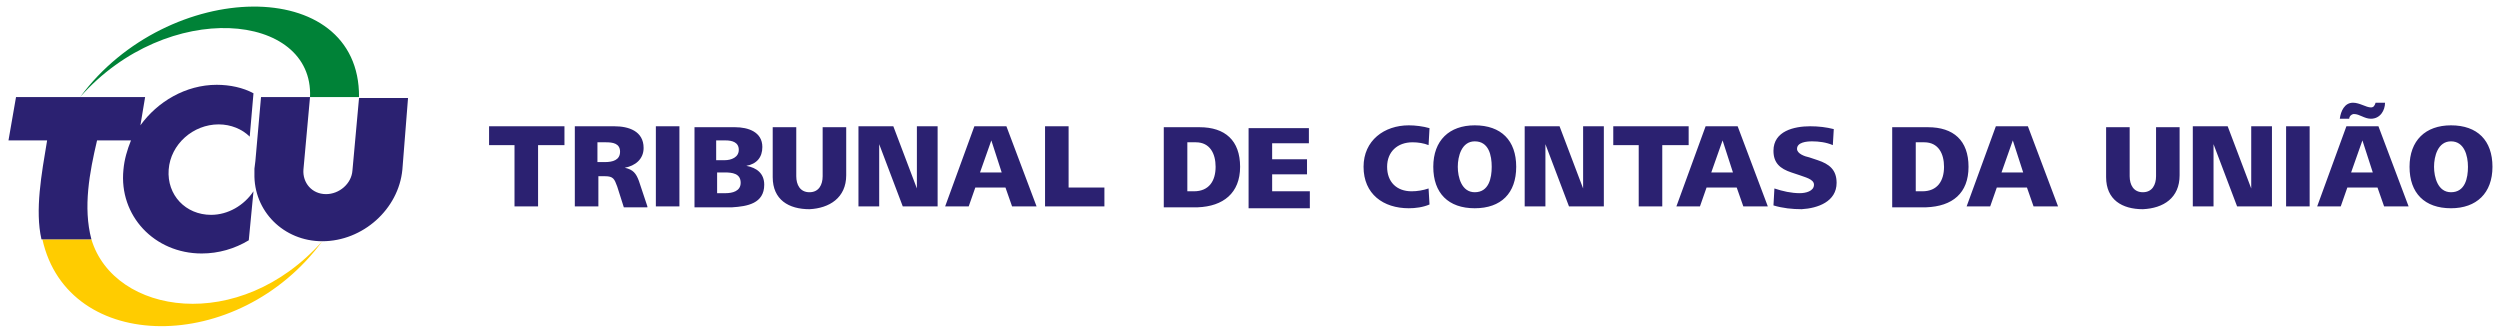
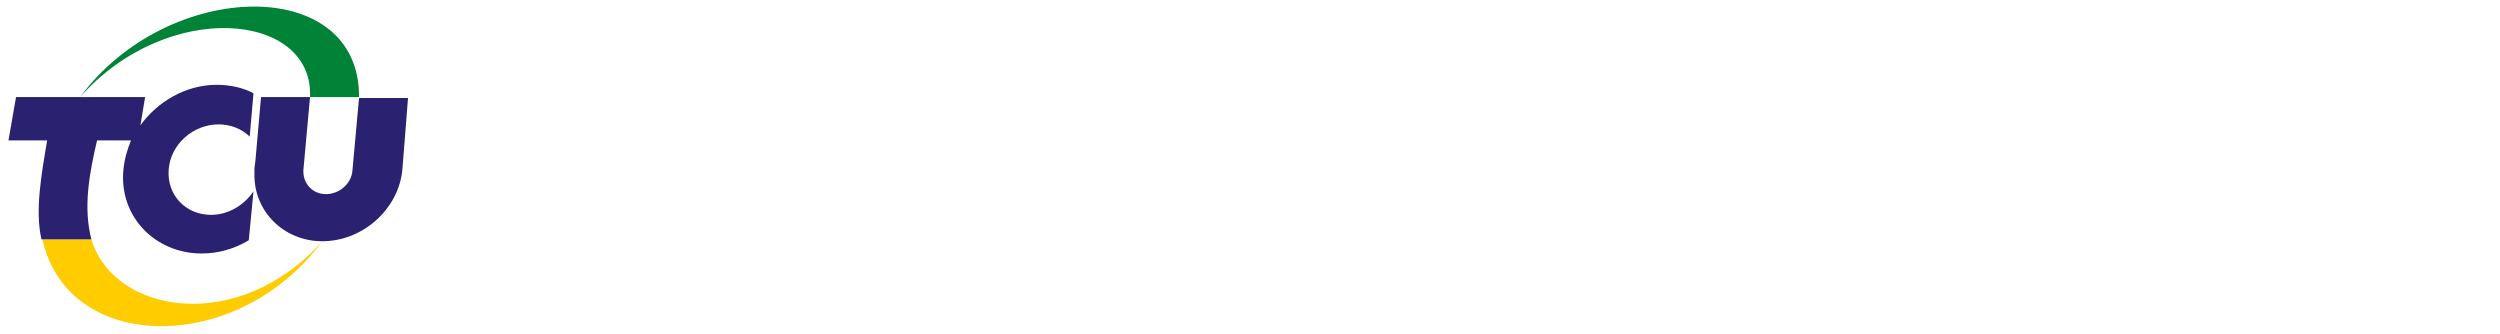
<svg xmlns="http://www.w3.org/2000/svg" version="1.1" id="Layer_1" x="0px" y="0px" viewBox="0 0 265.3 35.4" style="enable-background:new 0 0 265.3 35.4;" xml:space="preserve">
  <style type="text/css">
	.st0{fill:#2B2171;}
	.st1{fill-rule:evenodd;clip-rule:evenodd;fill:#FFCC00;}
	.st2{fill-rule:evenodd;clip-rule:evenodd;fill:#008237;}
	.st3{fill-rule:evenodd;clip-rule:evenodd;fill:#2B2171;}
</style>
  <g>
-     <path class="st0" d="M261.9,17.7c0,1.2-0.3,2.7-1.8,2.7c-1.4,0-1.8-1.6-1.8-2.7c0-1.1,0.4-2.7,1.8-2.7   C261.5,15,261.9,16.5,261.9,17.7 M264.5,17.7c0-2.8-1.6-4.4-4.4-4.4c-2.7,0-4.4,1.6-4.4,4.4c0,2.8,1.6,4.4,4.4,4.4   C262.8,22.1,264.5,20.5,264.5,17.7z M251.8,18.3h-2.3l1.2-3.4L251.8,18.3z M255.6,21.9l-3.2-8.5h-3.4l-3.1,8.5h2.5l0.7-2h3.2l0.7,2   H255.6z M253.1,10.9h-1c-0.1,0.3-0.2,0.5-0.5,0.5c-0.5,0-1.2-0.5-1.9-0.5c-0.9,0-1.3,0.9-1.4,1.7h1c0-0.3,0.3-0.5,0.5-0.5   c0.6,0,1.1,0.5,1.8,0.5C252.6,12.6,253.1,11.7,253.1,10.9z M245.1,21.9v-8.5h-2.5v8.5H245.1z M241.1,21.9v-8.5h-2.2V20l-2.5-6.6   h-3.7v8.5h2.2v-6.6l2.5,6.6H241.1z M231.3,18.6v-5.1h-2.5v5.2c0,0.9-0.4,1.7-1.4,1.7c-1,0-1.4-0.8-1.4-1.7v-5.2h-2.5v5.3   c0,2.4,1.7,3.4,3.9,3.4C229.6,22.1,231.3,21,231.3,18.6z M214.7,18.3h-2.3l1.2-3.4L214.7,18.3z M218.4,21.9l-3.2-8.5h-3.4l-3.1,8.5   h2.5l0.7-2h3.2l0.7,2H218.4z M206.3,17.7c0,1.5-0.7,2.6-2.3,2.6h-0.7v-5.2h0.9C205.7,15.1,206.3,16.3,206.3,17.7z M208.9,17.7   c0-2.8-1.6-4.2-4.3-4.2h-3.8v8.5h3.6C207.2,21.9,208.9,20.5,208.9,17.7z M194.9,19.4c0-1.4-0.8-2-2-2.4l-0.9-0.3   c-0.5-0.1-1.3-0.4-1.3-0.9c0-0.7,1-0.8,1.6-0.8c0.7,0,1.5,0.1,2.2,0.4l0.1-1.7c-0.8-0.2-1.6-0.3-2.5-0.3c-1.7,0-3.9,0.5-3.9,2.6   c0,1.3,0.7,1.9,1.9,2.3l0.9,0.3c0.5,0.2,1.5,0.4,1.5,1c0,0.7-0.9,0.9-1.5,0.9c-0.9,0-1.8-0.2-2.7-0.5l-0.1,1.8c1,0.3,2,0.4,3,0.4   C192.9,22.1,194.9,21.4,194.9,19.4z M183.9,18.3h-2.3l1.2-3.4L183.9,18.3z M187.6,21.9l-3.2-8.5h-3.4l-3.1,8.5h2.5l0.7-2h3.2l0.7,2   H187.6z M179.2,15.4v-2h-8v2h2.7v6.5h2.5v-6.5H179.2z M170.2,21.9v-8.5h-2.2V20l-2.5-6.6h-3.7v8.5h2.2v-6.6l2.5,6.6H170.2z    M158.3,17.7c0,1.2-0.3,2.7-1.8,2.7c-1.4,0-1.8-1.6-1.8-2.7c0-1.1,0.4-2.7,1.8-2.7C158,15,158.3,16.5,158.3,17.7z M160.9,17.7   c0-2.8-1.6-4.4-4.4-4.4c-2.7,0-4.4,1.6-4.4,4.4c0,2.8,1.6,4.4,4.4,4.4C159.3,22.1,160.9,20.5,160.9,17.7z M151.7,21.7l-0.1-1.7   c-0.6,0.2-1.2,0.3-1.8,0.3c-1.6,0-2.6-1-2.6-2.6c0-1.6,1.1-2.6,2.7-2.6c0.6,0,1.2,0.1,1.7,0.3l0.1-1.8c-0.7-0.2-1.5-0.3-2.2-0.3   c-2.6,0-4.8,1.6-4.8,4.4c0,2.9,2.1,4.4,4.8,4.4C150.2,22.1,151,22,151.7,21.7z M139,21.9v-1.6h-4v-1.8h3.7v-1.6H135v-1.7h3.9v-1.6   h-6.4v8.5H139z M129,17.7c0,1.5-0.7,2.6-2.3,2.6H126v-5.2h0.9C128.4,15.1,129,16.3,129,17.7z M131.6,17.7c0-2.8-1.6-4.2-4.3-4.2   h-3.8v8.5h3.6C129.8,21.9,131.6,20.5,131.6,17.7z M117.2,21.9v-2h-3.8v-6.5h-2.5v8.5H117.2z M106.3,18.3H104l1.2-3.4L106.3,18.3z    M110,21.9l-3.2-8.5h-3.4l-3.1,8.5h2.5l0.7-2h3.2l0.7,2H110z M99.5,21.9v-8.5h-2.2V20l-2.5-6.6h-3.7v8.5h2.2v-6.6l2.5,6.6H99.5z    M89.8,18.6v-5.1h-2.5v5.2c0,0.9-0.4,1.7-1.4,1.7c-1,0-1.4-0.8-1.4-1.7v-5.2H82v5.3c0,2.4,1.7,3.4,3.9,3.4   C88,22.1,89.8,21,89.8,18.6z M78.6,19.4c0,0.9-0.9,1.1-1.6,1.1h-0.9v-2.2h0.8C77.7,18.3,78.6,18.4,78.6,19.4z M78.4,15.9   c0,0.8-0.8,1.1-1.5,1.1h-0.9v-2.1h1C77.7,14.9,78.4,15.1,78.4,15.9z M81.1,19.6c0-1.2-0.8-1.8-1.9-2c1.1-0.2,1.7-0.9,1.7-2   c0-1.6-1.5-2.1-2.9-2.1h-4.3v8.5h4C79.3,21.9,81.1,21.6,81.1,19.6z M72.1,21.9v-8.5h-2.5v8.5H72.1z M65.8,16.1   c0,0.9-0.8,1.1-1.6,1.1h-0.8v-2.1h0.9C65,15.1,65.8,15.2,65.8,16.1z M68.7,21.9l-0.9-2.7c-0.3-0.8-0.6-1.2-1.5-1.4   c1.1-0.2,2-0.9,2-2.1c0-1.8-1.6-2.3-3.1-2.3H61v8.5h2.5v-3.2h0.7c0.9,0,1,0.3,1.3,1.1l0.7,2.2H68.7z M59.9,15.4v-2h-8v2h2.7v6.5   h2.5v-6.5H59.9z" />
    <path class="st1" d="M9.7,25.4c2.4,8,15.7,10.1,24.5,0.2c-8.9,12.1-27,12-29.7-0.2H9.7z" />
    <path class="st2" d="M38.1,10.3h-5.2c0.4-9-15.1-10.5-24.4,0C17.8-2.3,38.2-2.7,38.1,10.3" />
    <path class="st3" d="M10.3,14.9C9.5,18.3,8.8,22,9.7,25.4H4.4c-0.7-3.1,0-6.9,0.6-10.5H0.9l0.8-4.6h13.7l0,0l-0.5,3   C16.7,10.8,19.7,9,23,9c1.4,0,2.8,0.3,3.9,0.9l-0.4,4.6c-0.8-0.8-2-1.3-3.3-1.3c-2.7,0-5.1,2.1-5.3,4.8s1.8,4.8,4.5,4.8   c1.8,0,3.5-1,4.5-2.5l-0.5,5.2c-1.5,0.9-3.2,1.4-5,1.4c-5,0-8.8-4-8.3-8.9c0.1-1.1,0.4-2.1,0.8-3.1H10.3z M27.7,10.3h5.2L32.2,18   c-0.1,1.4,0.9,2.6,2.4,2.6c1.4,0,2.7-1.1,2.8-2.5l0.7-7.7h5.2L42.7,18l0,0l0,0h0c-0.4,4.2-4.2,7.6-8.5,7.6c-4.1,0-7.3-3.2-7.2-7.2   l0-0.5h0l0.1-0.8v0C27.3,14.9,27.5,12.6,27.7,10.3z" />
  </g>
</svg>